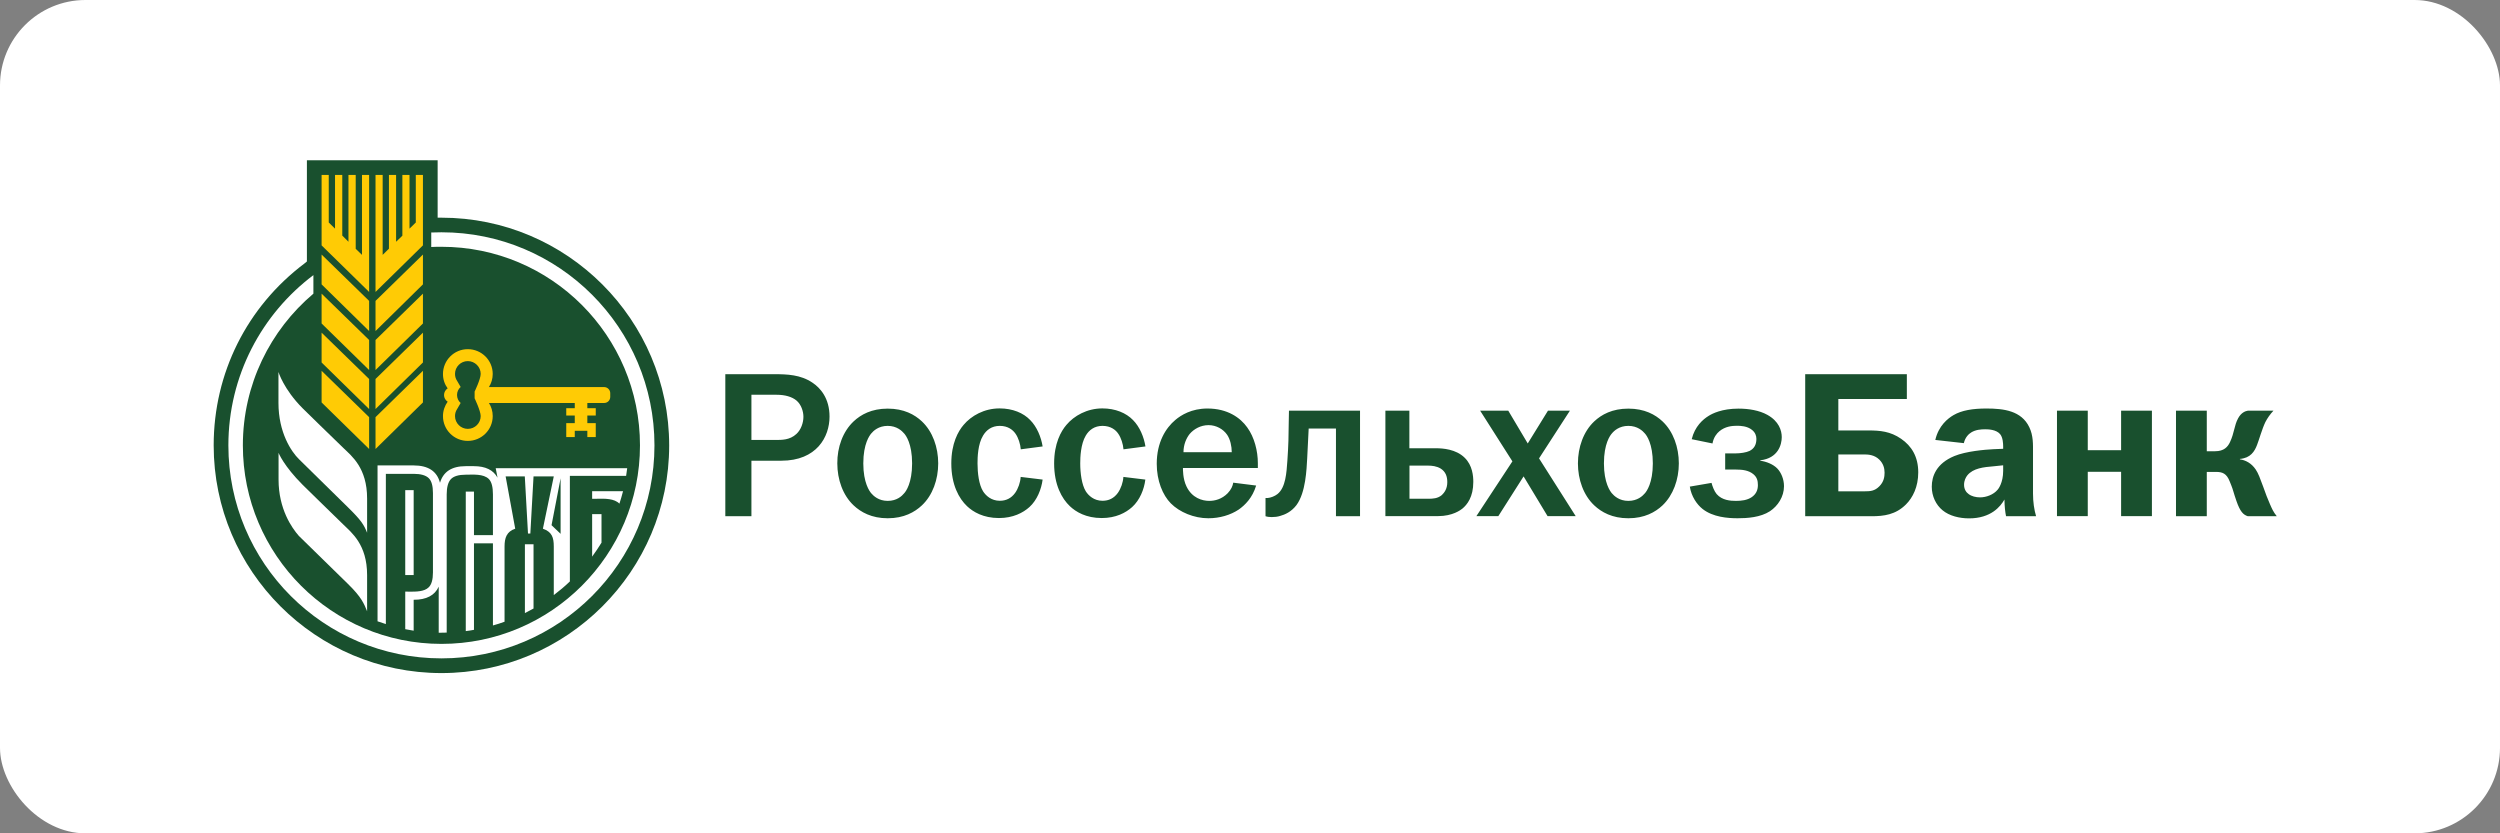
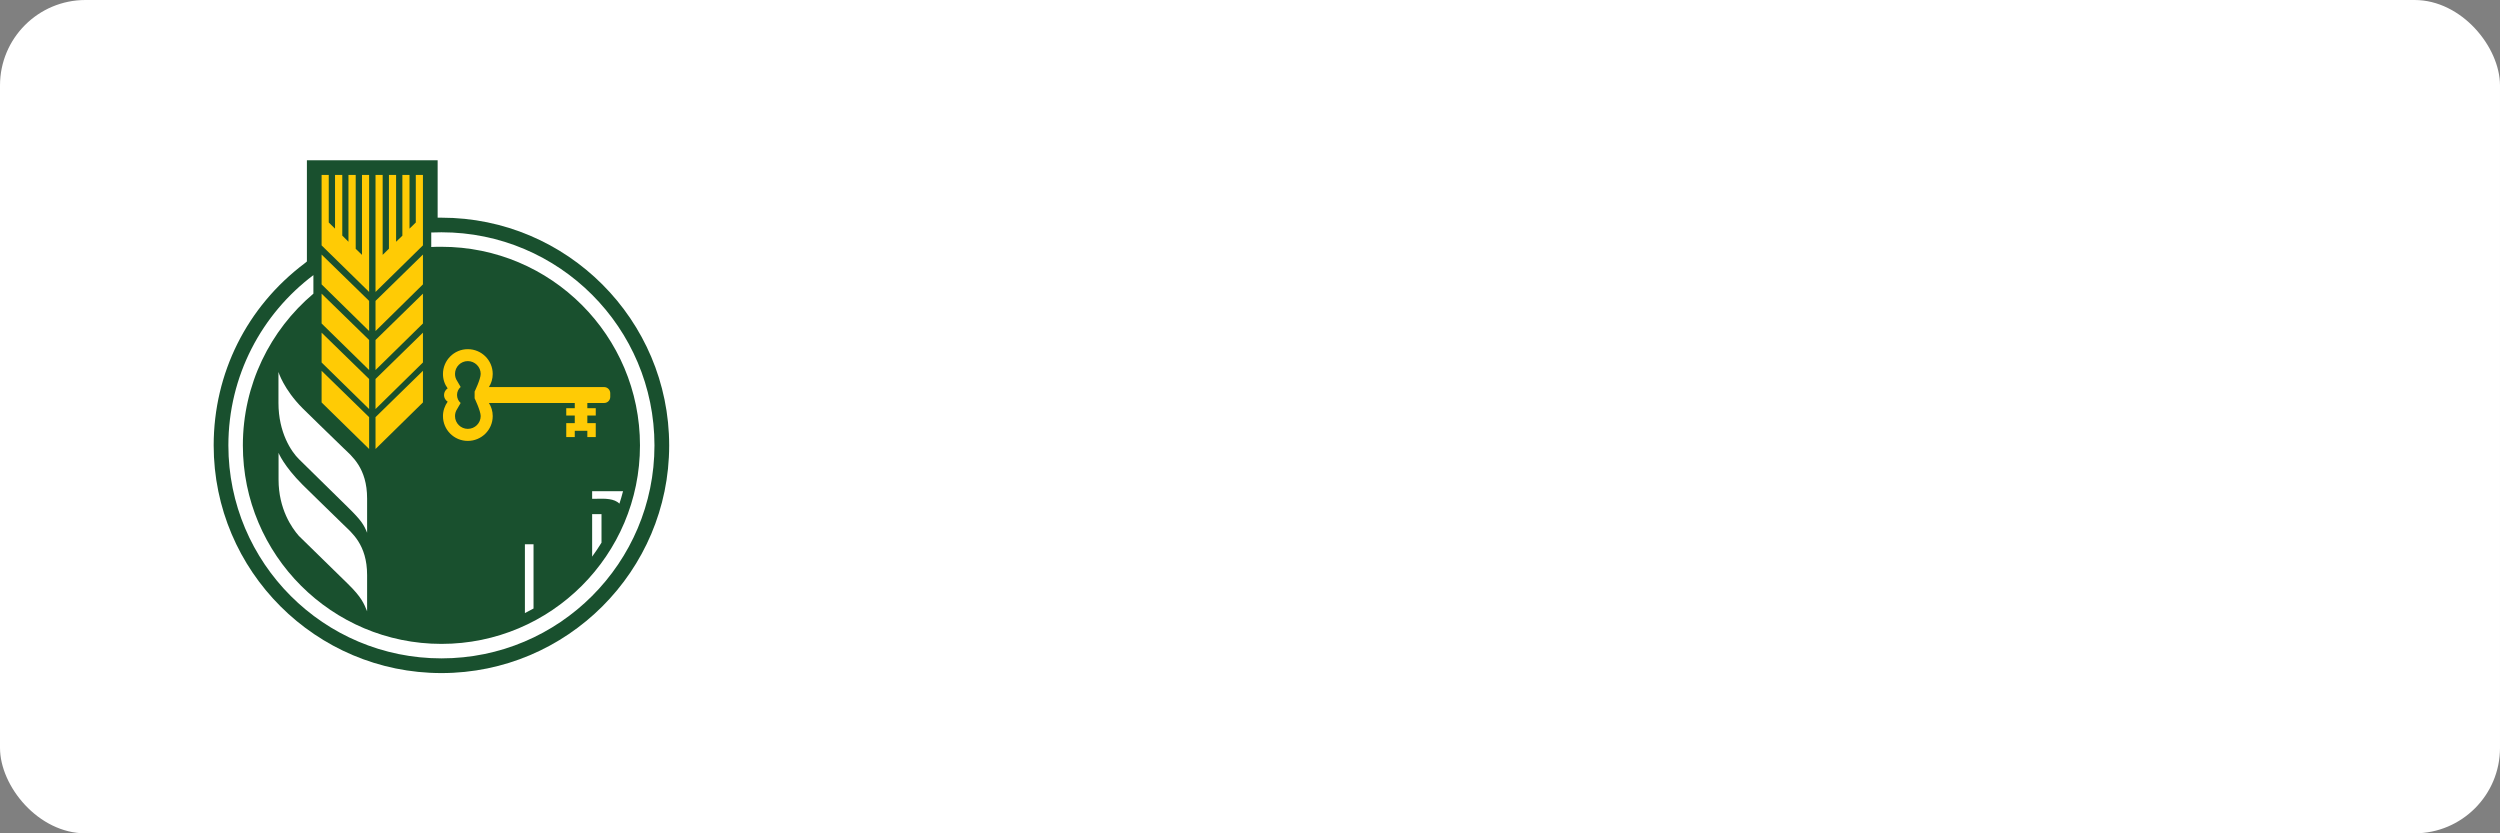
<svg xmlns="http://www.w3.org/2000/svg" width="234" height="78" viewBox="0 0 234 78" fill="none">
  <rect x="0" y="0" width="234" height="78" fill="#808080" stroke="none" />
  <rect width="234" height="78" rx="8" fill="white" />
-   <path d="M72.508 35.025C73.654 35.025 74.931 35.065 76.038 35.813C76.776 36.302 77.644 37.269 77.644 38.995C77.644 40.889 76.447 43.123 73.126 43.123H70.333V48.319H67.89V35.025H72.508ZM72.607 41.179C73.146 41.179 73.924 41.199 74.542 40.62C74.971 40.231 75.2 39.573 75.2 39.015C75.2 38.496 74.991 37.868 74.562 37.499C74.133 37.13 73.455 36.95 72.697 36.95H70.333V41.179H72.607ZM79.898 39.443C80.576 38.805 81.583 38.247 83.089 38.247C84.605 38.247 85.612 38.805 86.29 39.443C87.298 40.391 87.816 41.867 87.816 43.373C87.816 44.879 87.298 46.355 86.29 47.302C85.612 47.94 84.605 48.509 83.089 48.509C81.583 48.509 80.576 47.94 79.898 47.302C78.89 46.355 78.372 44.879 78.372 43.373C78.362 41.857 78.89 40.391 79.898 39.443ZM81.543 46.165C81.753 46.414 82.241 46.883 83.089 46.883C83.947 46.883 84.425 46.425 84.635 46.165C84.794 45.996 85.373 45.218 85.373 43.373C85.373 41.528 84.794 40.76 84.635 40.58C84.425 40.331 83.937 39.862 83.089 39.862C82.241 39.862 81.753 40.321 81.543 40.58C81.394 40.76 80.805 41.528 80.805 43.373C80.805 45.208 81.394 45.986 81.543 46.165ZM95.545 42.056C95.505 41.558 95.316 40.969 95.056 40.6C94.817 40.251 94.358 39.862 93.581 39.862C92.823 39.862 92.324 40.251 92.015 40.77C91.526 41.568 91.496 42.804 91.496 43.373C91.496 44.28 91.626 45.367 92.015 45.986C92.264 46.375 92.773 46.873 93.581 46.873C94.159 46.873 94.648 46.644 95.017 46.135C95.306 45.726 95.505 45.148 95.535 44.639L97.59 44.889C97.47 45.796 97.071 46.813 96.353 47.462C95.755 48 94.817 48.489 93.501 48.489C92.035 48.489 91.077 47.91 90.519 47.382C89.761 46.664 89.043 45.387 89.043 43.373C89.043 41.498 89.681 40.371 90.19 39.773C90.908 38.915 92.124 38.227 93.561 38.227C94.787 38.227 95.794 38.656 96.423 39.314C97.061 39.952 97.45 40.919 97.59 41.787L95.545 42.056ZM105.159 42.056C105.119 41.558 104.93 40.969 104.671 40.6C104.441 40.251 103.972 39.862 103.195 39.862C102.437 39.862 101.938 40.251 101.629 40.77C101.15 41.568 101.11 42.804 101.11 43.373C101.11 44.28 101.25 45.367 101.629 45.986C101.878 46.375 102.387 46.873 103.195 46.873C103.773 46.873 104.262 46.644 104.631 46.135C104.92 45.726 105.119 45.148 105.149 44.639L107.204 44.889C107.094 45.796 106.685 46.813 105.967 47.462C105.369 48 104.441 48.489 103.125 48.489C101.649 48.489 100.701 47.91 100.143 47.382C99.385 46.664 98.667 45.387 98.667 43.373C98.667 41.498 99.305 40.371 99.814 39.773C100.532 38.915 101.749 38.227 103.185 38.227C104.401 38.227 105.409 38.656 106.047 39.314C106.685 39.952 107.074 40.919 107.214 41.787L105.159 42.056ZM117.576 45.447C117.227 46.604 116.528 47.282 115.95 47.691C115.172 48.21 114.165 48.509 113.098 48.509C111.761 48.509 110.405 47.94 109.587 47.113C108.829 46.345 108.271 44.998 108.271 43.413C108.271 41.398 109.109 40.062 110.016 39.304C110.545 38.855 111.532 38.237 113.018 38.237C114.903 38.237 116.1 39.104 116.738 40.002C117.416 40.929 117.735 42.226 117.735 43.353V43.802H110.724C110.724 43.911 110.704 44.809 111.053 45.527C111.572 46.614 112.529 46.883 113.188 46.883C113.706 46.883 114.364 46.724 114.913 46.165C115.242 45.816 115.382 45.487 115.431 45.178L117.576 45.447ZM115.292 42.326C115.292 41.767 115.152 41.129 114.863 40.7C114.494 40.161 113.836 39.792 113.118 39.792C112.38 39.792 111.741 40.161 111.352 40.62C111.043 41.009 110.774 41.608 110.774 42.326H115.292ZM127.299 38.436V48.319H125.046V40.112H122.492C122.433 41.448 122.393 41.986 122.353 42.904C122.293 43.931 122.223 46.095 121.346 47.282C120.857 47.92 120.258 48.17 119.83 48.289C119.58 48.369 119.311 48.399 119.032 48.399C118.842 48.399 118.643 48.379 118.453 48.319V46.614H118.643C118.932 46.594 119.321 46.444 119.57 46.245C120.348 45.627 120.418 44.23 120.498 43.123C120.598 41.667 120.618 40.8 120.627 39.483L120.647 38.436H127.299ZM131.917 41.957H134.4C135.038 41.957 136.275 42.036 137.093 42.844C137.831 43.562 137.901 44.569 137.901 45.108C137.901 46.524 137.322 47.242 136.873 47.611C136.714 47.731 135.986 48.309 134.59 48.309H129.673V38.436H131.917V41.957ZM131.917 46.684H133.682C134.111 46.684 134.57 46.664 134.959 46.335C135.188 46.115 135.467 45.756 135.467 45.128C135.467 44.59 135.308 44.161 134.869 43.871C134.48 43.622 133.991 43.582 133.692 43.582H131.927V46.684H131.917ZM141.172 38.436L142.997 41.508L144.892 38.436H146.946L144.054 42.904L147.485 48.309H144.852L142.608 44.59L140.244 48.309H138.19L141.561 43.183L138.539 38.436H141.172ZM149.22 39.443C149.898 38.805 150.906 38.247 152.411 38.247C153.927 38.247 154.935 38.805 155.613 39.443C156.62 40.391 157.139 41.867 157.139 43.373C157.139 44.879 156.61 46.355 155.613 47.302C154.935 47.94 153.927 48.509 152.411 48.509C150.906 48.509 149.898 47.94 149.22 47.302C148.213 46.355 147.694 44.879 147.694 43.373C147.694 41.857 148.213 40.391 149.22 39.443ZM150.866 46.165C151.075 46.414 151.564 46.883 152.411 46.883C153.269 46.883 153.748 46.425 153.967 46.165C154.117 45.996 154.705 45.218 154.705 43.373C154.705 41.528 154.127 40.76 153.967 40.58C153.758 40.331 153.269 39.862 152.411 39.862C151.564 39.862 151.075 40.321 150.866 40.58C150.706 40.76 150.128 41.528 150.128 43.373C150.128 45.208 150.716 45.986 150.866 46.165ZM158.345 41.109C158.635 39.912 159.392 39.254 159.931 38.925C160.26 38.715 161.168 38.247 162.723 38.247C163.691 38.247 164.678 38.416 165.416 38.825C166.503 39.423 166.772 40.291 166.772 40.919C166.772 41.598 166.443 42.894 164.758 43.084V43.123C165.336 43.203 165.975 43.453 166.364 43.861C166.713 44.23 166.982 44.849 166.982 45.507C166.982 46.494 166.403 47.362 165.665 47.851C164.778 48.429 163.551 48.509 162.644 48.509C161.726 48.509 160.34 48.409 159.363 47.641C158.824 47.212 158.315 46.474 158.166 45.547L160.2 45.198C160.28 45.507 160.45 45.976 160.679 46.245C161.188 46.833 161.975 46.883 162.484 46.883C162.993 46.883 163.531 46.823 163.96 46.534C164.349 46.265 164.539 45.896 164.539 45.407C164.539 44.998 164.459 44.669 164.11 44.38C163.661 44.011 163.063 43.951 162.504 43.951H161.477V42.435H162.504C162.893 42.435 163.451 42.355 163.761 42.206C164.17 41.996 164.399 41.647 164.399 41.079C164.399 40.77 164.279 40.471 163.99 40.241C163.541 39.872 162.903 39.852 162.574 39.852C162.125 39.852 161.467 39.912 160.928 40.371C160.699 40.56 160.39 40.929 160.29 41.508L158.345 41.109ZM178.481 37.349H172.068V40.291H174.92C175.948 40.291 176.935 40.371 177.942 41.069C178.93 41.747 179.548 42.754 179.548 44.211C179.548 45.567 179.039 46.574 178.401 47.212C177.434 48.18 176.327 48.319 175.17 48.319H168.967V35.025H178.481V37.349ZM172.068 45.986H174.571C175.04 45.986 175.469 45.966 175.908 45.517C176.337 45.088 176.396 44.609 176.396 44.24C176.396 43.822 176.277 43.393 175.908 43.024C175.469 42.585 174.9 42.535 174.492 42.535H172.068V45.986ZM181.144 41.179C181.453 39.842 182.32 39.164 182.849 38.855C183.617 38.406 184.644 38.237 185.931 38.237C187.556 38.237 189.202 38.446 189.94 39.982C190.329 40.78 190.289 41.627 190.289 42.365V46.185C190.289 46.983 190.398 47.721 190.578 48.319H187.766C187.686 47.93 187.626 47.412 187.616 46.754C187.247 47.412 186.349 48.519 184.305 48.519C183.397 48.519 182.46 48.289 181.822 47.761C181.203 47.252 180.814 46.444 180.814 45.557C180.814 44.569 181.243 43.383 182.929 42.685C184.016 42.236 185.781 42.086 186.569 42.046L187.496 42.007V41.797C187.496 41.528 187.476 40.949 187.207 40.63C186.838 40.201 186.1 40.181 185.811 40.181C185.412 40.181 184.923 40.221 184.514 40.471C184.265 40.62 183.936 40.939 183.816 41.478L181.144 41.179ZM186.629 43.642C185.661 43.722 184.694 43.822 184.145 44.49C183.996 44.679 183.836 44.978 183.836 45.377C183.836 45.806 184.046 46.095 184.265 46.245C184.534 46.454 184.943 46.554 185.332 46.554C185.911 46.554 186.589 46.305 186.978 45.836C187.038 45.776 187.496 45.198 187.496 44.071V43.552L186.629 43.642ZM195.415 38.436V42.136H198.536V38.436H201.419V48.309H198.536V44.161H195.415V48.309H192.533V38.436H195.415ZM206.555 38.436V42.236H207.333C208.17 42.236 208.519 41.827 208.729 41.378C209.138 40.511 209.118 39.832 209.487 39.154C209.776 38.616 210.165 38.476 210.414 38.436H212.798C212.489 38.765 212.219 39.154 212.04 39.503C211.731 40.142 211.442 41.189 211.262 41.638C211.033 42.256 210.644 42.874 209.656 42.954V42.994C210.185 43.074 210.724 43.343 211.132 43.941C211.382 44.31 211.551 44.789 211.831 45.547C212.1 46.325 212.219 46.594 212.469 47.192C212.668 47.641 212.778 47.91 213.107 48.319H210.394C209.966 48.18 209.676 47.891 209.327 46.883C209.058 46.115 209.018 45.836 208.839 45.407L208.699 45.058C208.41 44.32 208.021 44.171 207.422 44.171H206.555V48.319H203.673V38.436H206.555Z" fill="#19502E" />
  <path d="M41.322 63C29.564 63 20 53.446 20 41.688C20 34.936 23.102 28.723 28.507 24.654L28.726 24.474V15H40.963V20.375H41.322C53.07 20.375 62.635 29.939 62.635 41.698C62.635 53.446 53.07 63 41.322 63Z" fill="#19502E" />
  <path d="M35.149 42.026L39.587 37.668V34.706L35.149 39.045V42.026ZM35.149 30.986L39.587 26.618V23.826L35.149 28.164V30.986ZM35.149 34.636L39.587 30.278V27.486L35.149 31.824V34.636ZM33.882 23.856L33.294 23.287V16.376H32.616V22.629L32.037 22.051V16.376H31.359V21.402L30.771 20.824V16.376H30.102V22.968L34.55 27.326V16.376H33.882V23.856ZM35.149 38.287L39.587 33.928V31.136L35.149 35.474V38.287ZM30.102 37.668L34.55 42.026V39.045L30.102 34.706V37.668ZM38.919 20.824L38.33 21.402V16.376H37.662V22.061L37.074 22.629V16.376H36.405V23.277L35.817 23.856V16.376H35.149V27.326L39.587 22.968V16.376H38.919V20.824ZM30.102 26.618L34.55 30.986V28.164L30.102 23.826V26.618ZM30.102 30.278L34.55 34.636V31.824L30.102 27.486V30.278ZM30.102 33.928L34.55 38.287V35.474L30.102 31.136V33.928ZM56.561 36.232H45.76C45.989 35.873 46.119 35.454 46.119 35.005C46.119 33.719 45.072 32.682 43.785 32.682C42.499 32.682 41.462 33.729 41.462 35.005C41.462 35.514 41.621 35.973 41.901 36.352C41.701 36.481 41.561 36.711 41.561 36.98C41.561 37.239 41.701 37.469 41.901 37.599C41.631 37.977 41.462 38.446 41.462 38.945C41.462 40.231 42.499 41.269 43.785 41.269C45.072 41.269 46.119 40.231 46.119 38.945C46.119 38.496 45.989 38.067 45.76 37.718H53.798V38.207H53.001V38.895H53.798V39.603H53.001V40.91H53.798V40.321H54.975V40.91H55.763V39.603H54.975V38.895H55.763V38.207H54.975V37.718H56.561C56.87 37.718 57.119 37.459 57.119 37.15V36.801C57.119 36.492 56.86 36.232 56.561 36.232ZM44.992 38.945C44.992 39.603 44.454 40.142 43.785 40.142C43.127 40.142 42.589 39.603 42.589 38.945C42.589 38.706 42.658 38.476 42.788 38.287L43.117 37.718C42.908 37.539 42.778 37.269 42.778 36.97C42.778 36.671 42.908 36.402 43.117 36.222L42.788 35.654C42.658 35.464 42.589 35.245 42.589 34.996C42.589 34.337 43.127 33.799 43.785 33.799C44.444 33.799 44.992 34.337 44.992 34.996C44.992 35.484 44.424 36.651 44.424 36.651V37.279C44.424 37.289 44.992 38.456 44.992 38.945Z" fill="#FFCB05" />
  <path d="M26.064 34.816V37.719C26.064 40.491 27.27 42.276 27.968 42.964C28.377 43.363 32.506 47.432 32.566 47.482C33.852 48.739 34.072 49.148 34.361 49.866V46.654C34.361 43.792 32.915 42.685 32.167 41.957C30.422 40.262 29.265 39.145 28.317 38.207C26.542 36.422 26.064 34.816 26.064 34.816ZM32.167 49.128C30.432 47.422 29.265 46.315 28.327 45.378C26.542 43.593 26.073 42.386 26.073 42.386V44.889C26.073 47.662 27.33 49.427 27.968 50.155C28.377 50.554 32.516 54.603 32.566 54.653C33.852 55.909 34.072 56.508 34.361 57.216V53.825C34.361 50.963 32.905 49.856 32.167 49.128Z" fill="white" />
  <path d="M41.322 21.742C41.003 21.742 40.684 21.752 40.365 21.762V23.119C40.684 23.099 40.993 23.099 41.322 23.099C51.584 23.099 59.902 31.416 59.902 41.688C59.902 51.95 51.584 60.268 41.322 60.268C31.06 60.268 22.732 51.95 22.732 41.688C22.732 35.994 25.295 30.897 29.334 27.487V25.751C24.497 29.392 21.376 35.176 21.376 41.688C21.376 52.698 30.302 61.624 41.322 61.624C52.332 61.624 61.258 52.698 61.258 41.688C61.258 30.678 52.332 21.742 41.322 21.742Z" fill="white" />
  <path d="M55.424 52.1C55.733 51.681 56.022 51.242 56.301 50.794V48.121H55.424V52.1ZM57.977 47.143C58.106 46.755 58.216 46.366 58.316 45.977H55.424V46.685H55.863C56.63 46.665 57.498 46.655 57.977 47.143Z" fill="white" />
-   <path d="M38.719 45.877H37.931V53.825H38.719V45.877Z" fill="white" />
-   <path d="M36.126 44.351H38.719C39.387 44.351 39.856 44.491 40.125 44.75C40.395 45.01 40.524 45.478 40.524 46.147V53.576C40.524 54.245 40.395 54.713 40.125 54.973C39.717 55.381 38.959 55.381 38.33 55.381C38.191 55.371 38.051 55.371 37.931 55.371V58.892C38.191 58.942 38.45 58.992 38.719 59.032V56.139C39.916 56.139 40.694 55.73 41.063 54.913V59.221H41.322C41.482 59.221 41.651 59.221 41.811 59.211V46.276C41.811 45.588 41.95 45.109 42.21 44.84C42.469 44.571 42.938 44.431 43.596 44.431C44.264 44.431 45.252 44.331 45.76 44.84C46.02 45.109 46.139 45.598 46.139 46.276V50.086H44.364V46.017H43.596V59.072C43.855 59.041 44.105 59.002 44.364 58.952V50.854H46.139V58.543C46.508 58.443 46.867 58.324 47.226 58.194V51.153C47.226 50.355 47.416 49.757 48.224 49.487L47.326 44.591H49.121L49.42 49.936H49.64L49.939 44.591H51.834L50.816 49.487C51.664 49.787 51.834 50.305 51.834 51.153V55.701C52.362 55.302 52.861 54.883 53.34 54.424V44.541H58.605C58.645 44.301 58.675 44.072 58.705 43.823H46.398L46.568 44.71C46.179 43.992 45.441 43.633 44.354 43.633H43.586C42.28 43.633 41.492 44.152 41.183 45.189C40.903 44.102 40.076 43.563 38.709 43.563H35.338V58.154C35.598 58.244 35.857 58.333 36.116 58.413V44.351H36.126ZM52.472 49.966L51.624 49.158L52.472 44.77V49.966Z" fill="white" />
  <path d="M49.131 57.386C49.4 57.246 49.669 57.107 49.939 56.957V50.943H49.131V57.386Z" fill="white" />
</svg>